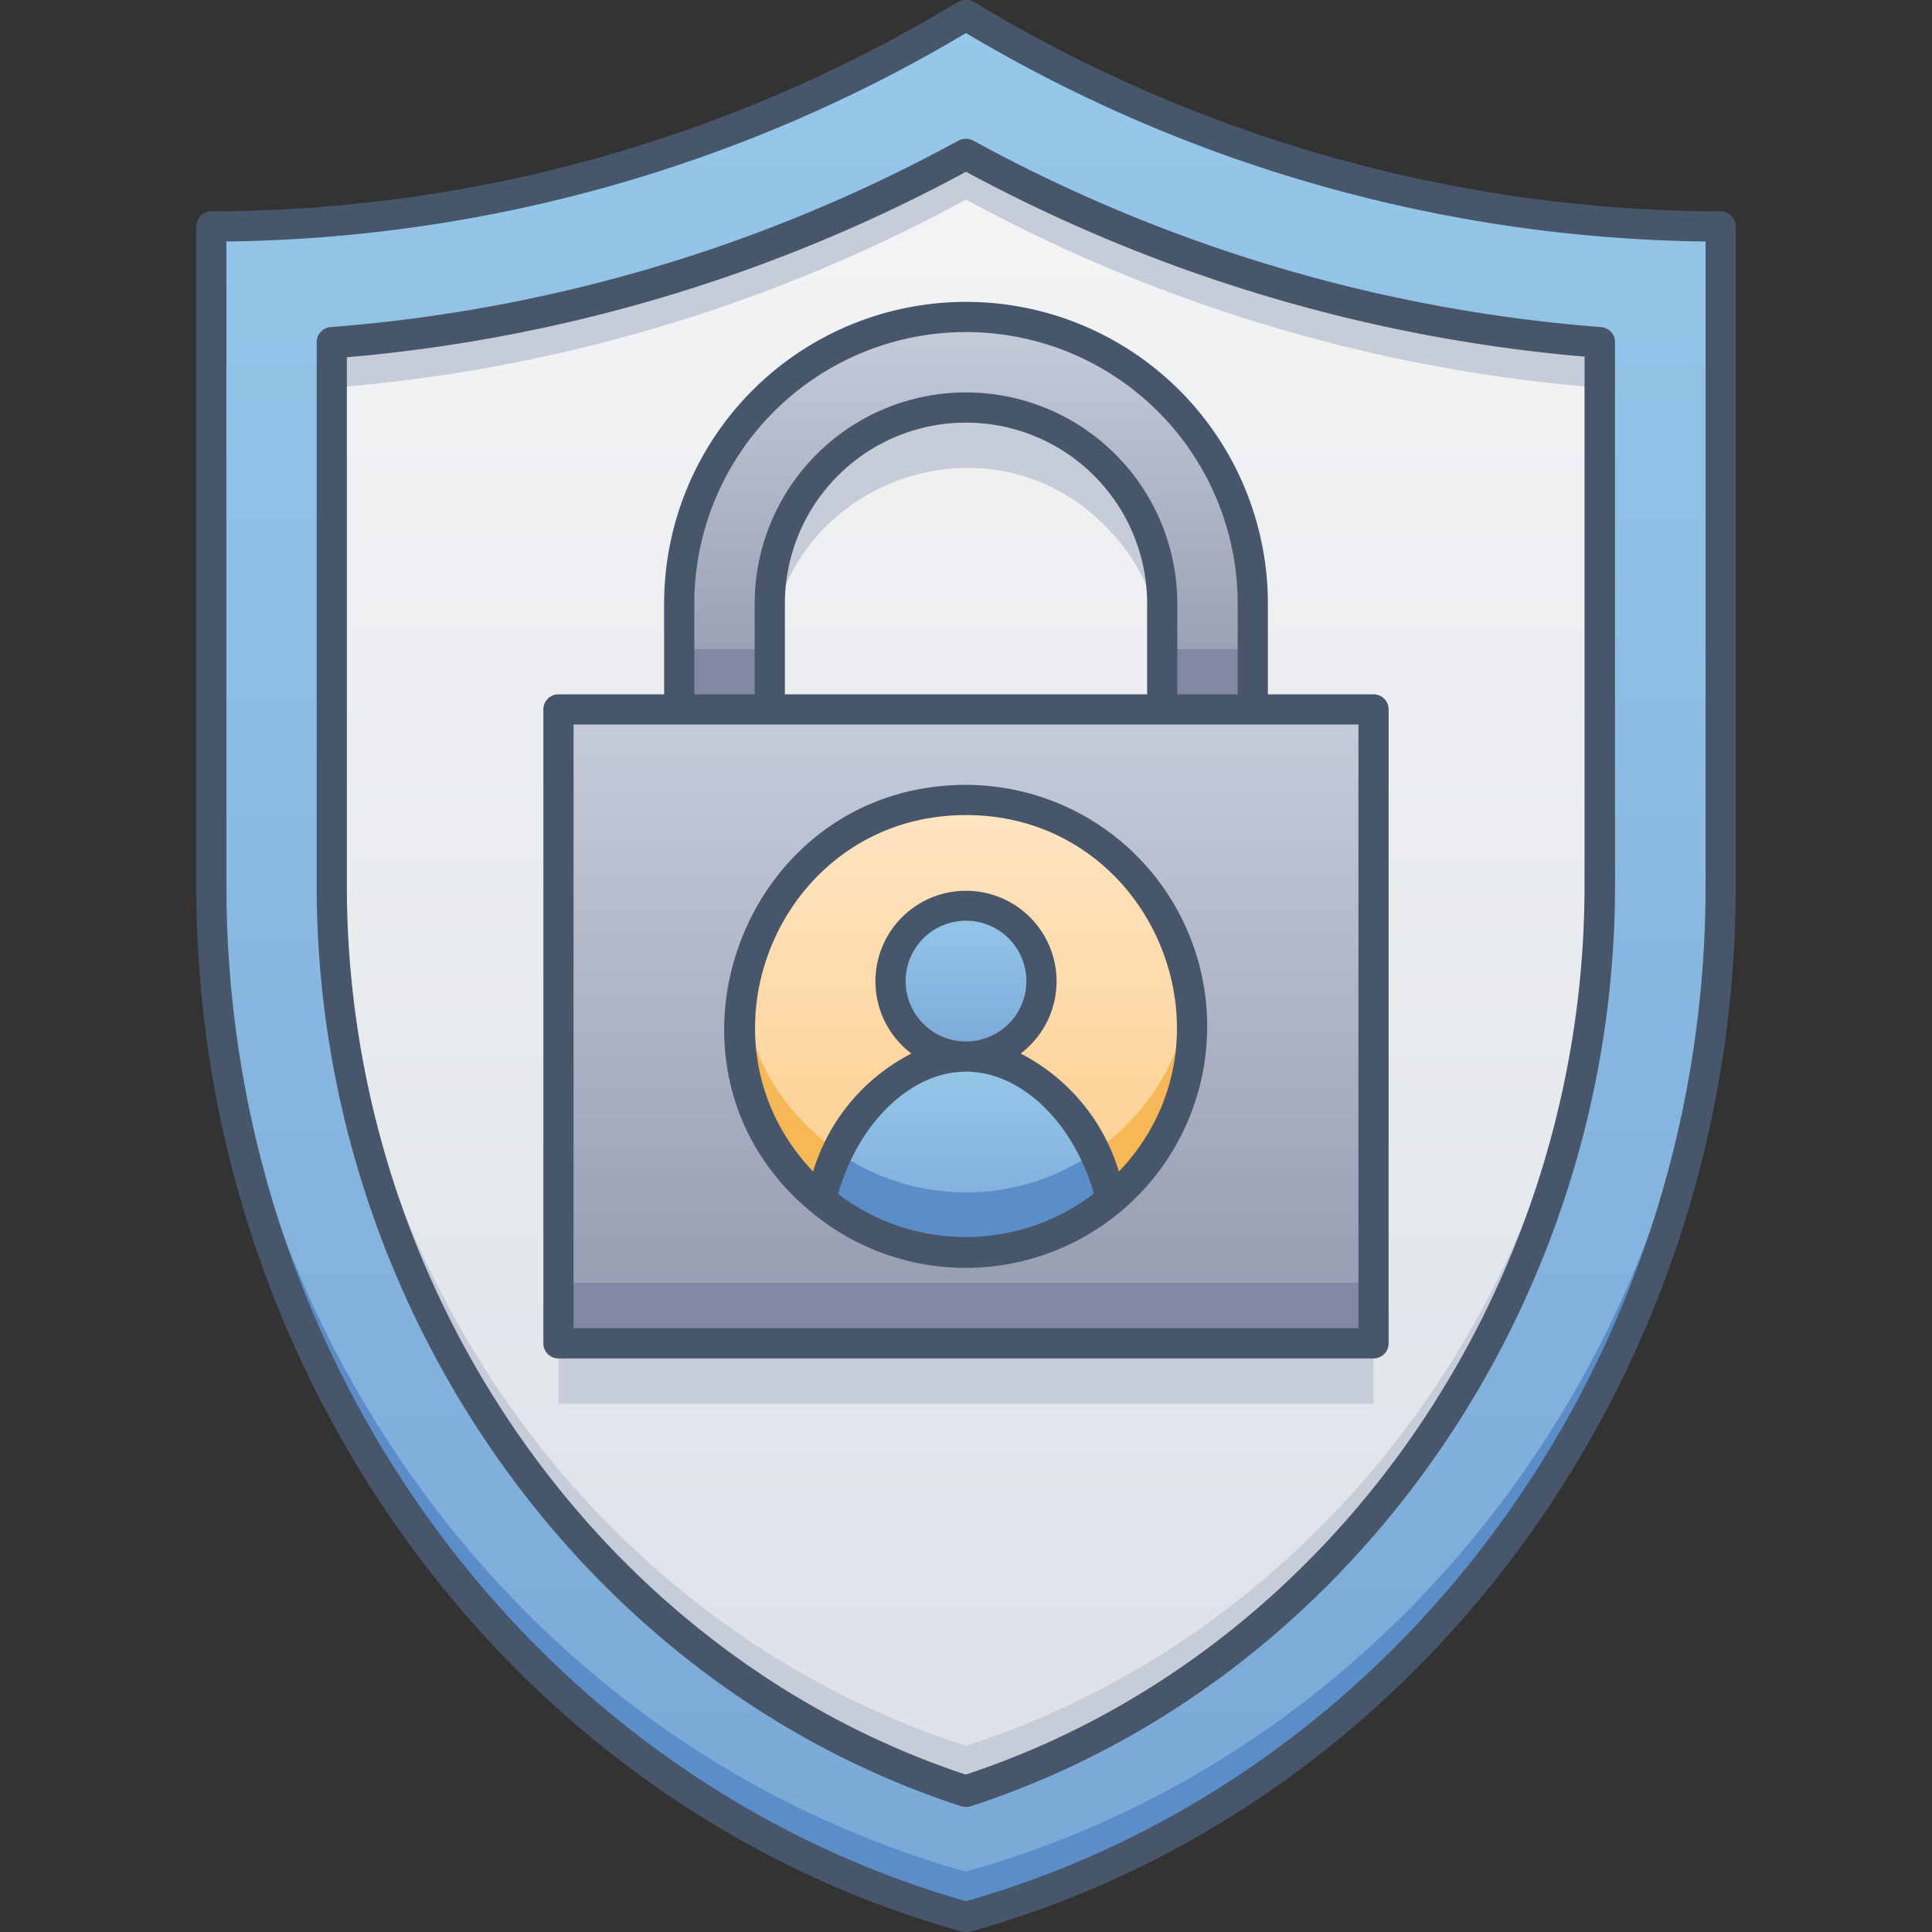
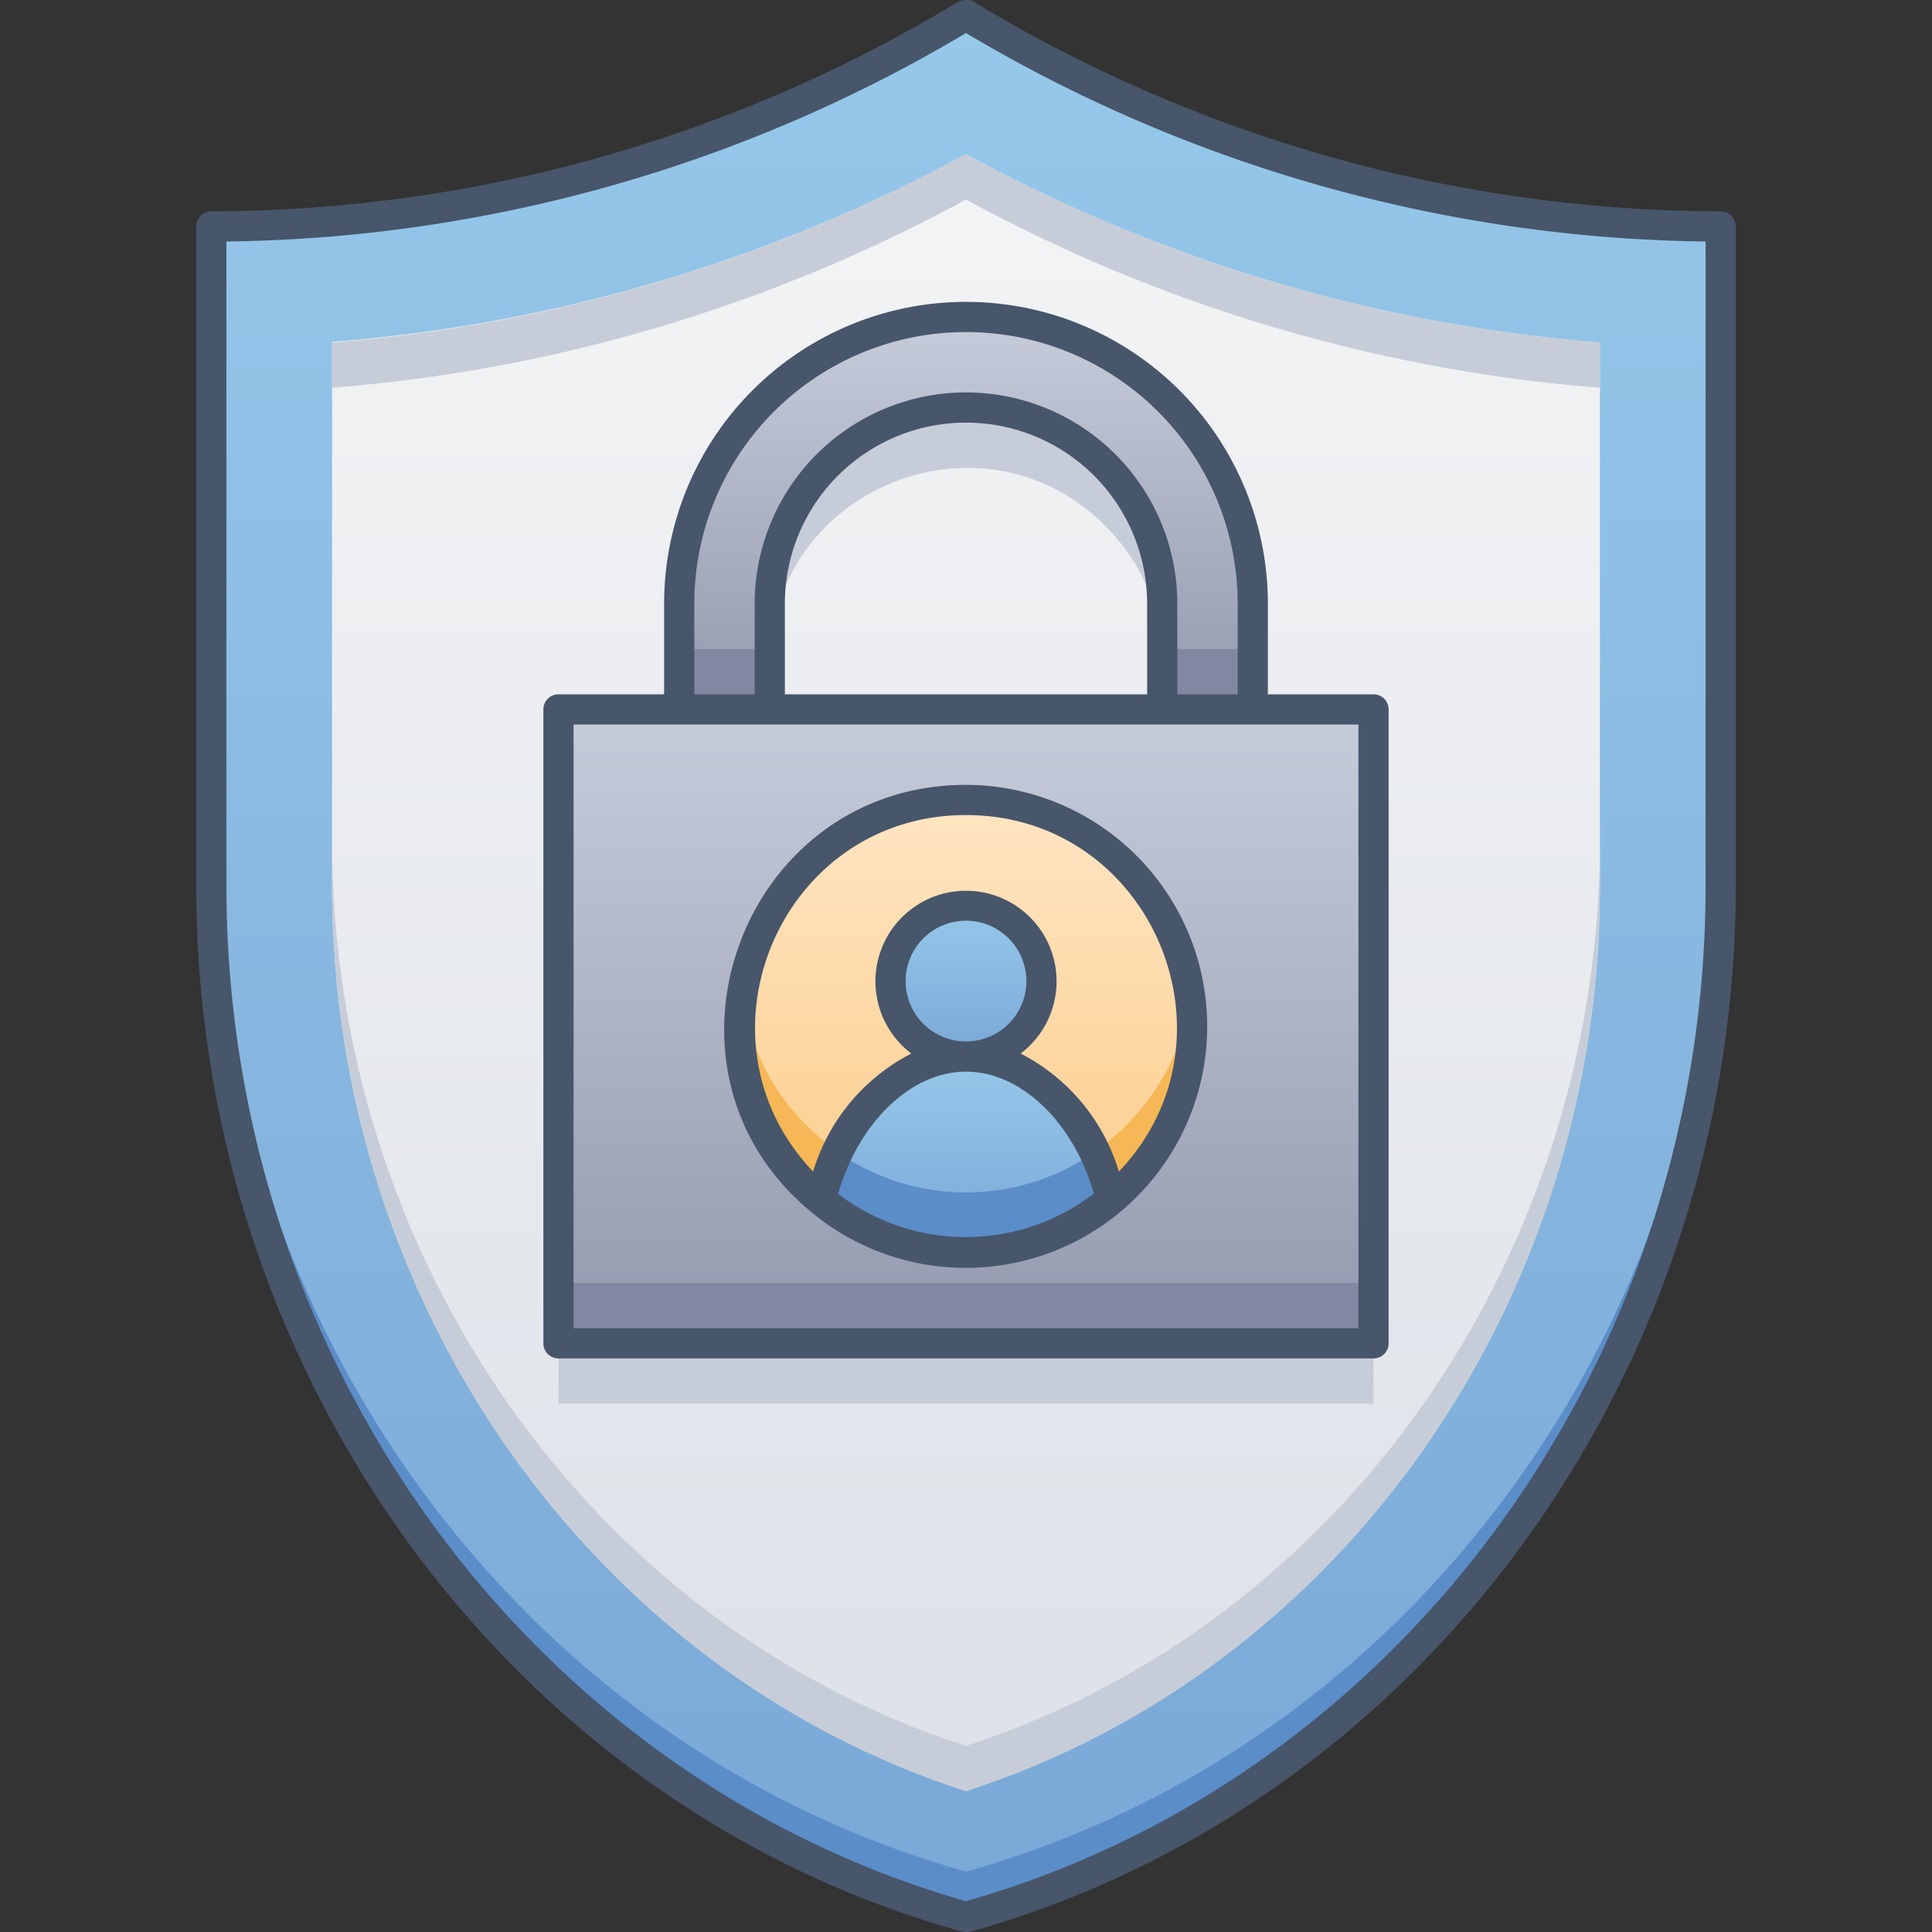
<svg xmlns="http://www.w3.org/2000/svg" xmlns:xlink="http://www.w3.org/1999/xlink" viewBox="0 0 128 128">
  <rect x="0" y="0" width="128" height="128" fill="#333333" stroke="none" />
  <defs>
    <style>.cls-1{fill:url(#linear-gradient);}.cls-2{fill:#5b8dc9;}.cls-3{fill:url(#linear-gradient-2);}.cls-4{fill:#c7cdd8;}.cls-5{fill:url(#linear-gradient-3);}.cls-6{fill:#8288a1;}.cls-7{fill:url(#linear-gradient-4);}.cls-8{fill:url(#linear-gradient-5);}.cls-9{fill:#f6b756;}.cls-10{fill:url(#linear-gradient-6);}.cls-11{fill:url(#linear-gradient-7);}.cls-12{fill:#47566a;}</style>
    <linearGradient id="linear-gradient" x1="64" y1="127" x2="64" y2="1" gradientUnits="userSpaceOnUse">
      <stop offset="0" stop-color="#7aa8d7" />
      <stop offset="1" stop-color="#96c8ea" />
    </linearGradient>
    <linearGradient id="linear-gradient-2" x1="64" y1="118.65" x2="64" y2="10.22" gradientUnits="userSpaceOnUse">
      <stop offset="0" stop-color="#dde1e8" />
      <stop offset="1" stop-color="#f3f4f5" />
    </linearGradient>
    <linearGradient id="linear-gradient-3" x1="64" y1="89" x2="64" y2="47" gradientUnits="userSpaceOnUse">
      <stop offset="0" stop-color="#949aaf" />
      <stop offset="1" stop-color="#c6ccda" />
    </linearGradient>
    <linearGradient id="linear-gradient-4" y1="47" y2="21" xlink:href="#linear-gradient-3" />
    <linearGradient id="linear-gradient-5" x1="64" y1="83.02" x2="64" y2="53" gradientUnits="userSpaceOnUse">
      <stop offset="0" stop-color="#fbcc88" />
      <stop offset="1" stop-color="#ffe5c3" />
    </linearGradient>
    <linearGradient id="linear-gradient-6" x1="64" y1="83" x2="64" y2="70" xlink:href="#linear-gradient" />
    <linearGradient id="linear-gradient-7" x1="64" y1="70" x2="64" y2="60" xlink:href="#linear-gradient" />
  </defs>
  <title>Privacy</title>
  <g id="Privacy">
    <path class="cls-1" d="M64,127c-29.3-8.2-50-36.1-50-68.33V15A96.74,96.74,0,0,0,64,1a96.72,96.72,0,0,0,50,14V58.67C114,91,93.25,118.81,64,127Z" />
    <path class="cls-2" d="M114,55.67v3c0,32-20.52,60.07-50,68.33-29.48-8.26-50-36.29-50-68.33v-3c0,32,20.52,60.07,50,68.33C93.48,115.74,114,87.71,114,55.67Z" />
    <path class="cls-3" d="M64,118.65c-24.84-8-42-32.36-42-60v-36A105,105,0,0,0,64,10.22a105.08,105.08,0,0,0,42,12.47v36C106,86.29,88.84,110.62,64,118.65Z" />
    <rect class="cls-4" x="37" y="51" width="54" height="42" />
    <path class="cls-4" d="M83,44v7H77c0-6.89.78-11.6-3.81-16.19C65.06,26.68,51,32.41,51,44v7H45V44a19,19,0,0,1,38,0Z" />
    <path class="cls-4" d="M106,55.67v3c0,27.62-17.16,52-42,60-24.84-8-42-32.36-42-60v-3c0,27.62,17.16,52,42,60C88.84,107.62,106,83.29,106,55.67Z" />
    <path class="cls-4" d="M106,22.69v3A105.08,105.08,0,0,1,64,13.22,105,105,0,0,1,22,25.69v-3A105,105,0,0,0,64,10.22,105.08,105.08,0,0,0,106,22.69Z" />
    <rect class="cls-5" x="37" y="47" width="54" height="42" />
    <rect class="cls-6" x="37" y="85" width="54" height="4" />
    <path class="cls-7" d="M83,40v7H77c0-6.89.78-11.6-3.81-16.19C65.06,22.68,51,28.41,51,40v7H45V40a19,19,0,0,1,38,0Z" />
    <path class="cls-8" d="M73.64,79.48h0A15,15,0,1,1,64,53C78,53,84.3,70.56,73.64,79.48Z" />
    <path class="cls-9" d="M73.64,79.48h0c-10.34,8.75-26.34.14-24.48-13.5a15,15,0,0,0,29.72,0A14.91,14.91,0,0,1,73.64,79.48Z" />
    <path class="cls-10" d="M73.62,79.49a14.93,14.93,0,0,1-19.24,0C55.5,74.72,59.12,70,64,70S72.5,74.72,73.62,79.49Z" />
    <circle class="cls-11" cx="64" cy="65" r="5" />
    <rect class="cls-6" x="45" y="43" width="6" height="4" />
    <rect class="cls-6" x="77" y="43" width="6" height="4" />
    <path class="cls-2" d="M73.62,79.49a14.93,14.93,0,0,1-19.24,0,14.9,14.9,0,0,1,1.12-3.15,14.9,14.9,0,0,0,17,0A14.9,14.9,0,0,1,73.62,79.49Z" />
    <path class="cls-12" d="M114,14A95.81,95.81,0,0,1,64.52.12C64.41.06,64-.2,63.29.23A95.78,95.78,0,0,1,14,14a1,1,0,0,0-1,1V58.67c0,32.44,20.87,61,50.75,69.31a1,1,0,0,0,.54,0C94.15,119.62,115,91.11,115,58.67V15A1,1,0,0,0,114,14Zm-1,44.69c0,31.43-20.13,59.05-49,67.27C35.15,117.72,15,90.1,15,58.67V16A98.08,98.08,0,0,0,64,2.19,98.08,98.08,0,0,0,113,16Z" />
-     <path class="cls-12" d="M21.92,21.67a1,1,0,0,0-.94,1v36c0,27.76,17.56,52.83,42.71,61a1.09,1.09,0,0,0,.62,0C89.46,111.5,107,86.43,107,58.67v-36a1,1,0,0,0-.94-1A103.24,103.24,0,0,1,64.49,9.32a1.06,1.06,0,0,0-1,0A103.24,103.24,0,0,1,21.92,21.67Zm83.06,2v35c0,26.77-16.84,50.94-41,58.9-24.14-8-41-32.13-41-58.9v-35A105.26,105.26,0,0,0,64,11.38,105.26,105.26,0,0,0,105,23.63Z" />
    <path class="cls-12" d="M37,90H91a1,1,0,0,0,1-1V47a1,1,0,0,0-1-1H84V40a20,20,0,1,0-40,0v6H37a1,1,0,0,0-1,1V89A1,1,0,0,0,37,90Zm9-50a18,18,0,0,1,36,0v6H78V40a14,14,0,1,0-28,0v6H46Zm30,6H52V40a12,12,0,0,1,24,0ZM38,48H90V88H38Z" />
    <path class="cls-12" d="M64,52C49.14,52,42.3,70.72,53.64,80.21A16,16,0,1,0,64,52ZM60,65a4,4,0,1,1,4,4A4,4,0,0,1,60,65ZM55.53,79.1C56.87,74.38,60.35,71,64,71s7.13,3.36,8.47,8.08A13.94,13.94,0,0,1,55.53,79.1Zm18.6-1.48a13,13,0,0,0-6.51-7.82,6,6,0,1,0-7.24,0,13,13,0,0,0-6.51,7.82C45.48,68.81,51.7,54,64,54S82.52,68.82,74.13,77.62Z" />
  </g>
</svg>